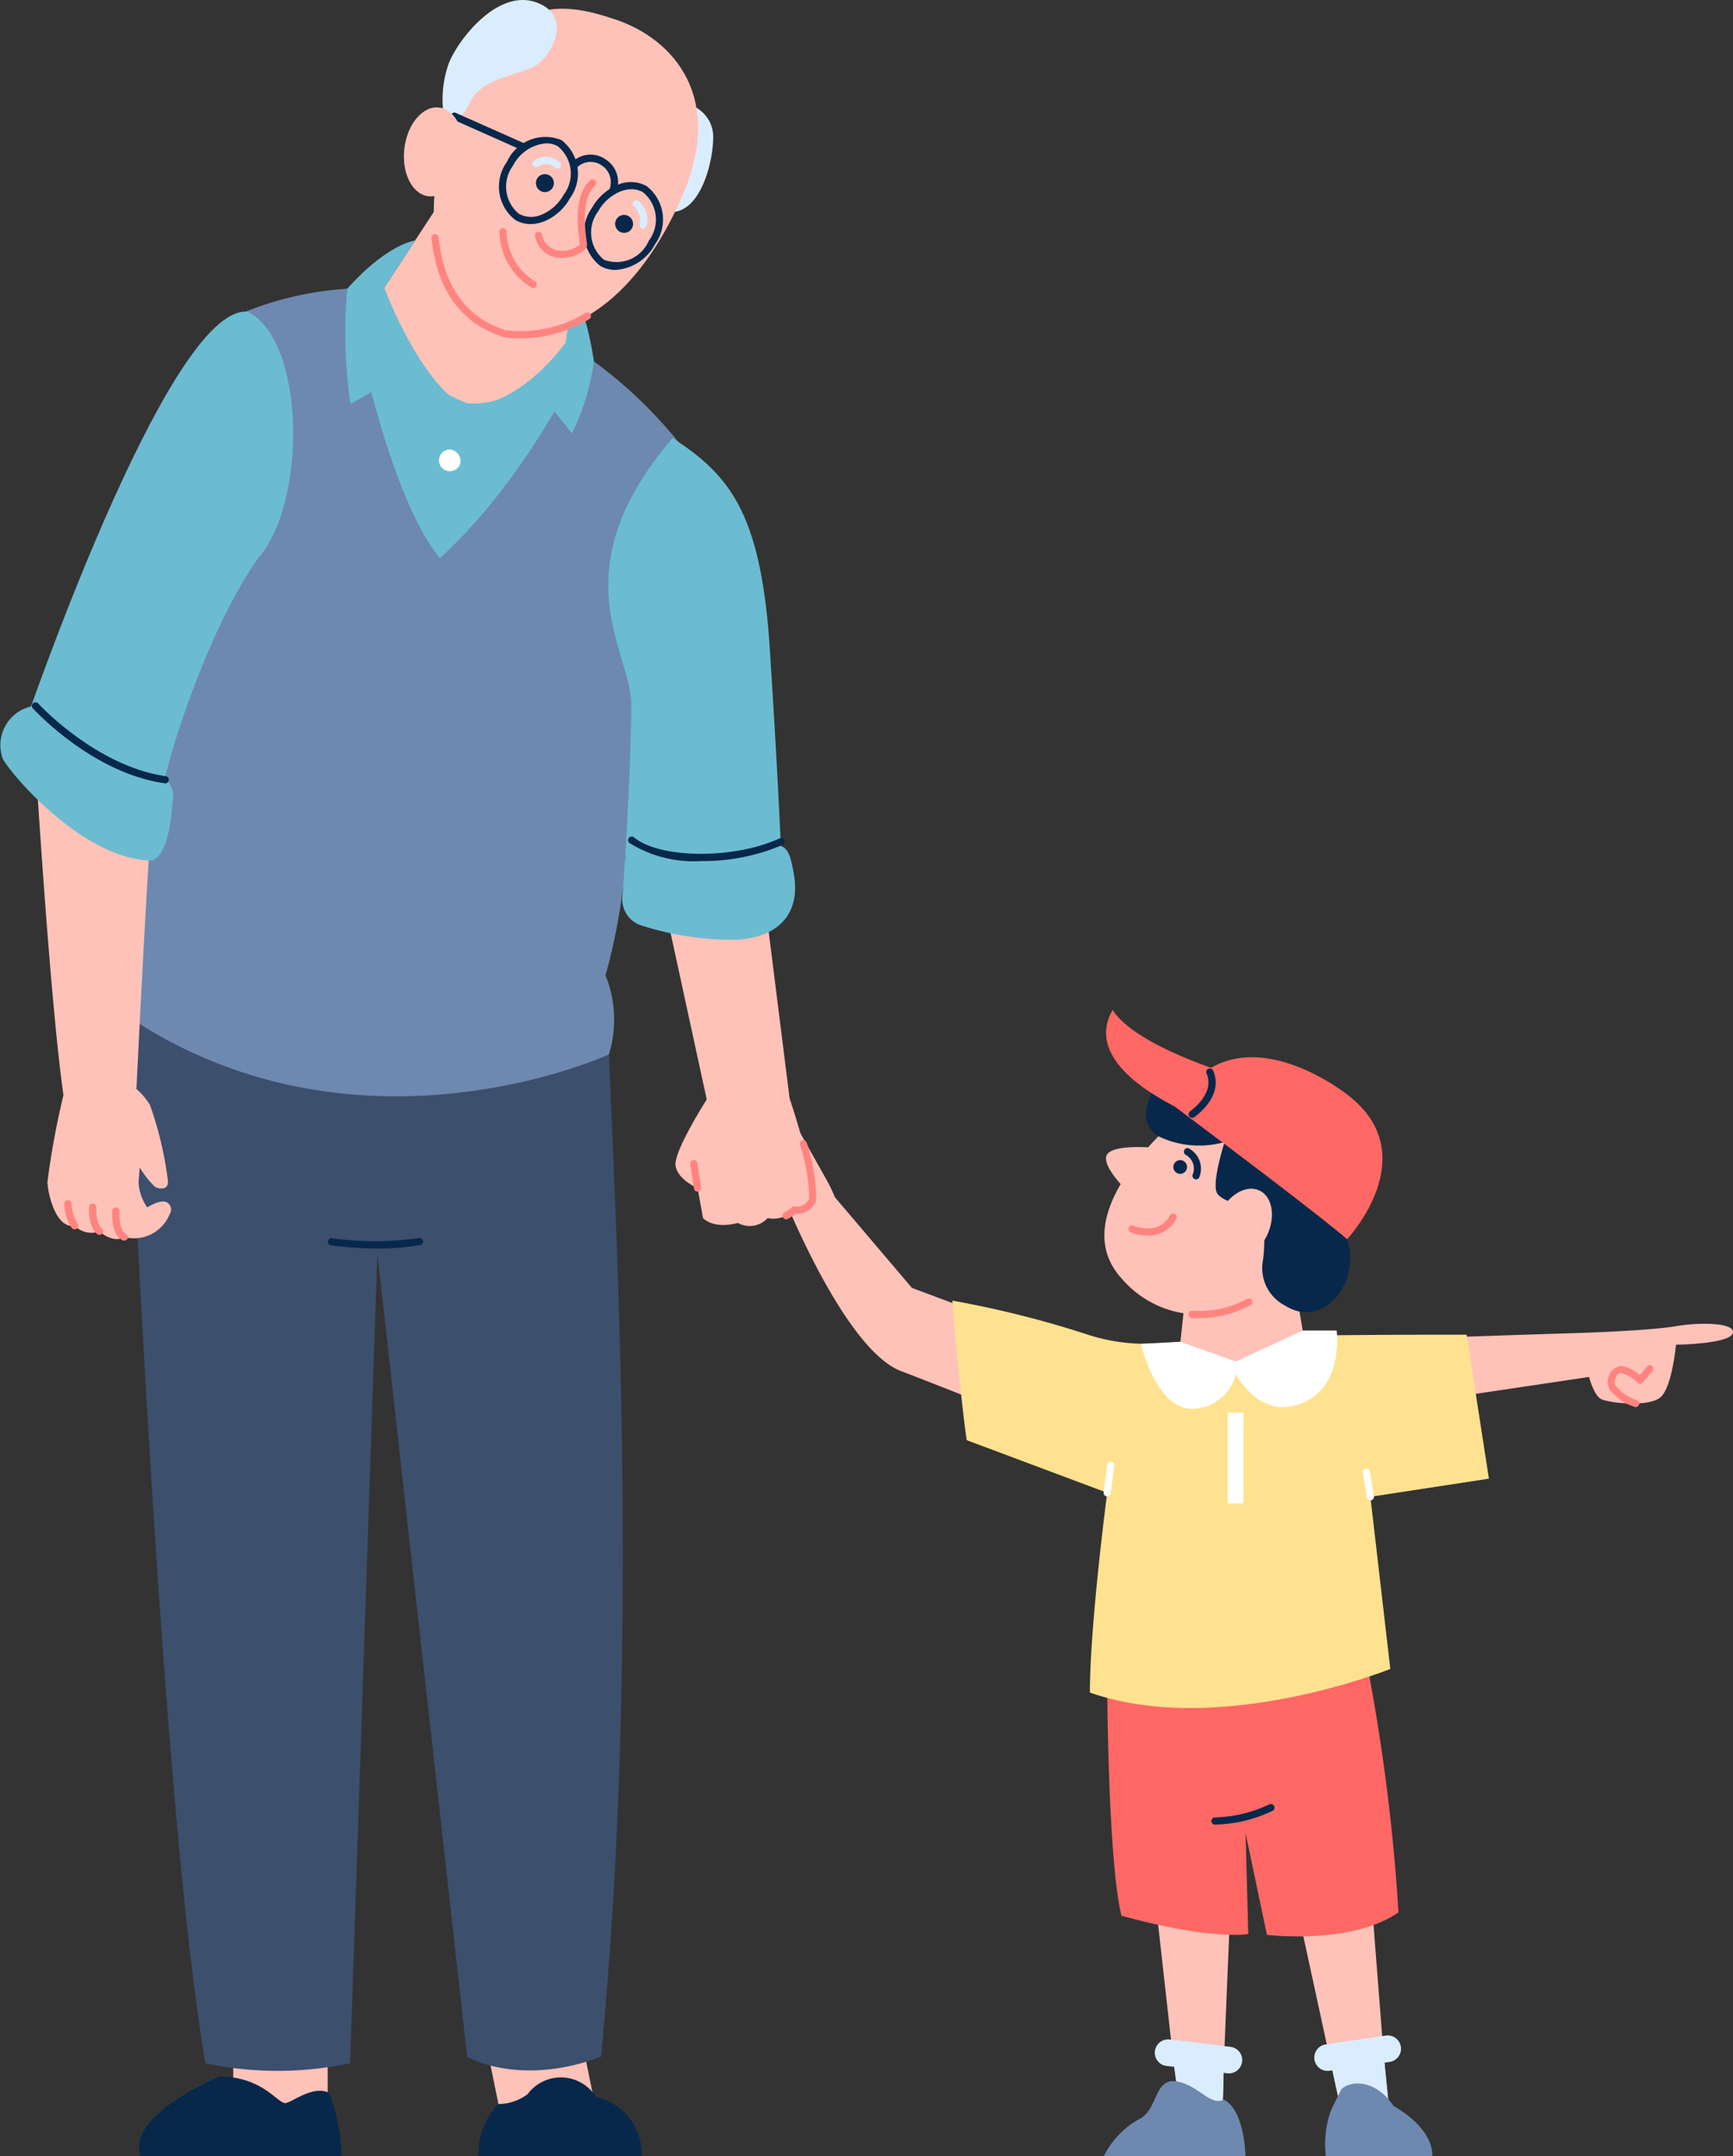
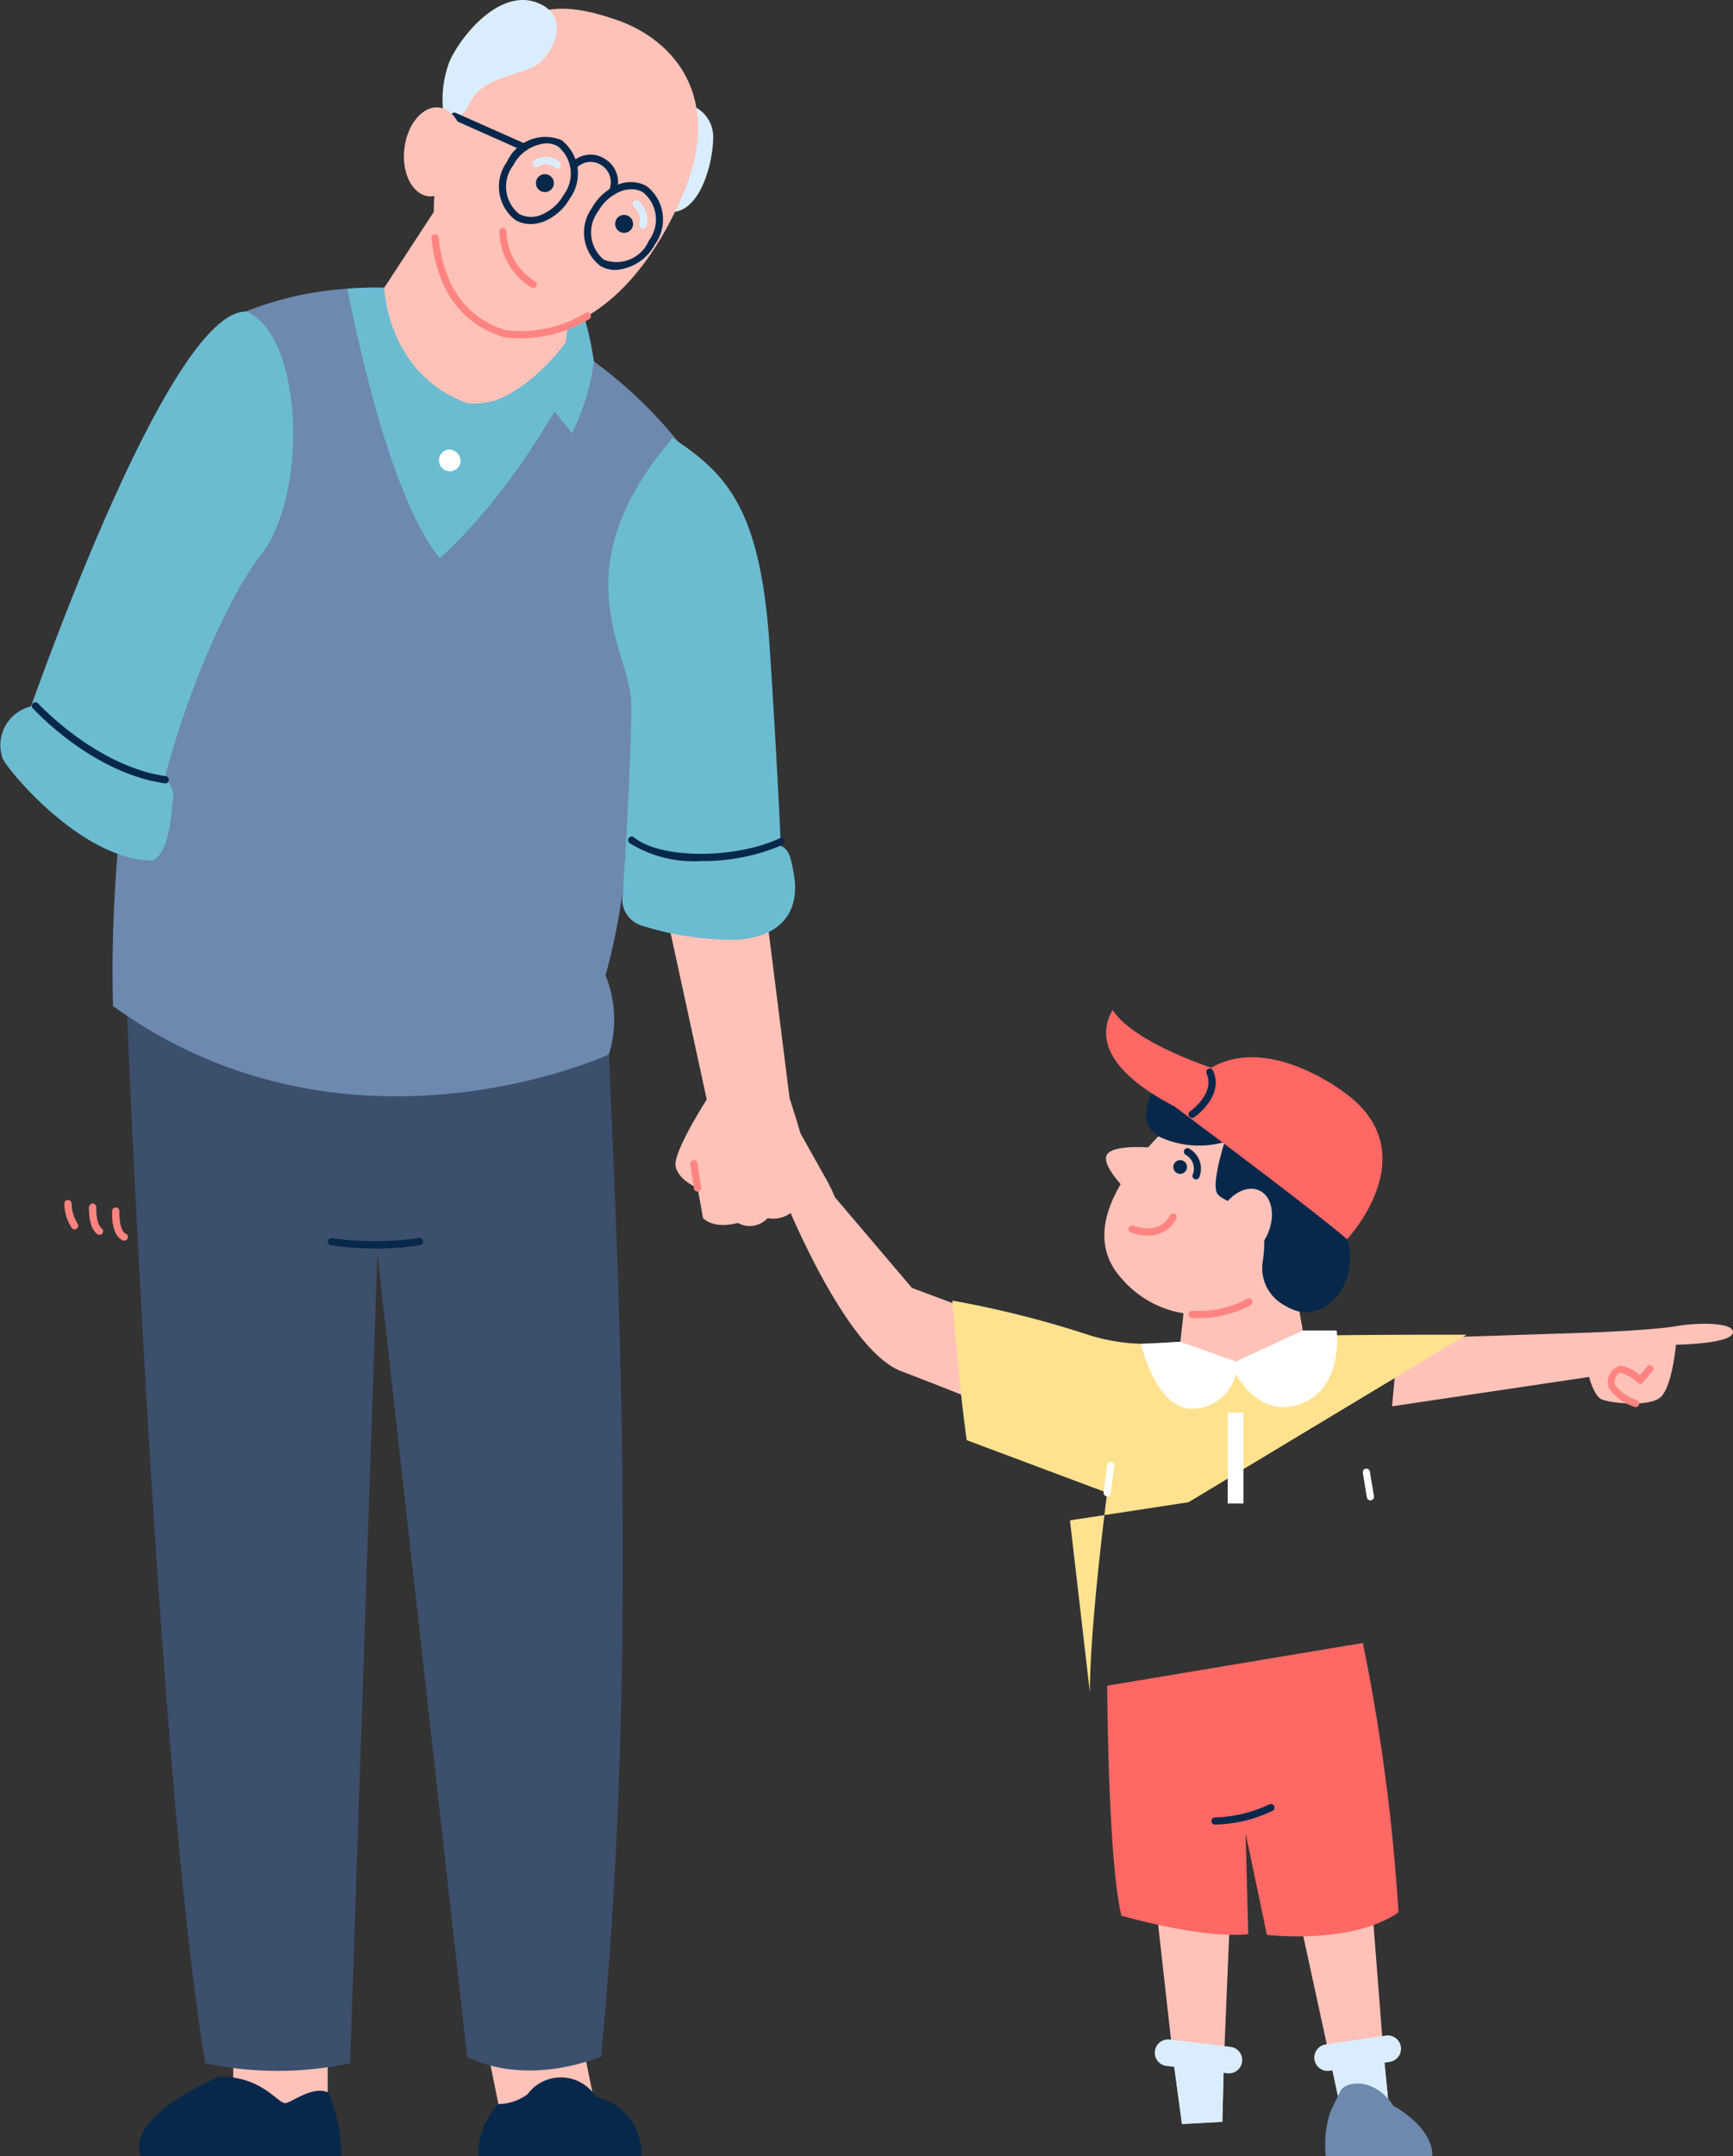
<svg xmlns="http://www.w3.org/2000/svg" width="95.659" height="118.961" viewBox="0 0 95.659 118.961">
  <rect x="0" y="0" width="95.659" height="118.961" fill="#333333" stroke="none" />
  <defs>
    <clipPath id="a">
      <rect width="95.659" height="118.961" fill="none" />
    </clipPath>
  </defs>
  <path d="M74,115.63,73.66,123.8l-.087,3.355-2.227.123-.49-3.615-.913-8.168Z" transform="translate(-6.102 -10.076)" fill="#ffc2b8" />
  <path d="M83.6,127.205H81.028l-.758-3.5-1.882-8.672,4.148-.336.663,8.5Z" transform="translate(-6.839 -10.007)" fill="#ffc2b8" />
  <g clip-path="url(#a)">
    <path d="M83.775,128.017H81.207l-.758-3.5c.747-.127,2.157-.373,2.928-.507Z" transform="translate(-7.019 -10.82)" fill="#daedff" />
    <path d="M80.175,129.95h5.877s.183-1.428-2.14-2.761c-.963-1.456-2.361-1.437-2.883-.915l-.575,1.17a5.618,5.618,0,0,0-.278,2.505" transform="translate(-6.992 -10.989)" fill="#6d89af" />
    <path d="M83.643,124.506l-3.305.486a.735.735,0,1,1-.215-1.454l3.306-.486a.735.735,0,0,1,.833.62h0a.734.734,0,0,1-.62.833" transform="translate(-6.936 -10.735)" fill="#daedff" />
    <path d="M73.82,125.152l-3.317-.4a.735.735,0,1,1,.176-1.459l3.316.4a.735.735,0,1,1-.175,1.459" transform="translate(-6.095 -10.757)" fill="#daedff" />
    <path d="M73.747,124.576l-.087,3.355-2.227.123-.49-3.615Z" transform="translate(-6.19 -10.857)" fill="#daedff" />
-     <path d="M66.757,129.937h7.816s-.038-2.521-1.192-3.109c-.782.371-1.389-.811-2.632-1.009s-1,1.648-2.109,2.118a4.774,4.774,0,0,0-1.882,2" transform="translate(-5.824 -10.976)" fill="#6d89af" />
    <path d="M66.958,101.678s.037,9.644.786,12.69c5.054,1.385,7,1.01,7,1.01l-.147-5.561,1.177,5.608s4.661.571,7.262-1.244A107.466,107.466,0,0,0,81.07,99.319Z" transform="translate(-5.842 -8.665)" fill="#ff6864" />
    <path d="M73.46,110.193a.2.2,0,0,1,0-.4,7.432,7.432,0,0,0,3.015-.726.2.2,0,0,1,.184.351,7.706,7.706,0,0,1-3.2.771" transform="translate(-6.392 -9.514)" fill="#07284b" />
    <path d="M59.883,78.95l-5.419-2.026-4.25-5a8.976,8.976,0,0,0-.476-.985l-2.109-3.757-.334,4.491s3.4,8.631,6.566,9.841c3.007,1.15,6.234,2.467,6.234,2.467Z" transform="translate(-4.126 -5.861)" fill="#ffc2b8" />
    <path d="M84.529,80.856l10.546-.345s3.45-.123,4.743-.348,3.1-.21,3.183.279c.123.7-3.144.738-3.144.738s-.2,2.244-.818,2.864-2.9.344-3.309.138-.672-1.224-.672-1.224l-10.874,1.62Z" transform="translate(-7.345 -6.982)" fill="#ffc2b8" />
    <path d="M98.792,84.844h-.023a2.7,2.7,0,0,1-1.362-.88l-.047-.047a.9.9,0,0,1,.586-1.355,2.066,2.066,0,0,1,1.05.52l.371-.448a.2.2,0,1,1,.3.252l-.5.6a.2.2,0,0,1-.287.02,2.1,2.1,0,0,0-.94-.551c-.1,0-.217.118-.287.287a.436.436,0,0,0-.019.392l.047.048a2.457,2.457,0,0,0,1.126.765.2.2,0,0,1-.023.394" transform="translate(-8.481 -7.203)" fill="#ff8480" />
-     <path d="M66.14,89.228s-.955,7.277-.955,11.021c7.112,2.507,16.583-1.3,16.583-1.3l-1.1-9.5,6.543-1L85.98,80.506s-5.866-.024-11.953.1c-1.886.04-3.838.324-5.234.391a10.531,10.531,0,0,1-3.6-.454,55.908,55.908,0,0,0-7.6-1.919c.42,5.211.792,7.7.792,7.7Z" transform="translate(-5.025 -6.86)" fill="#ffe28f" />
+     <path d="M66.14,89.228s-.955,7.277-.955,11.021l-1.1-9.5,6.543-1L85.98,80.506s-5.866-.024-11.953.1c-1.886.04-3.838.324-5.234.391a10.531,10.531,0,0,1-3.6-.454,55.908,55.908,0,0,0-7.6-1.919c.42,5.211.792,7.7.792,7.7Z" transform="translate(-5.025 -6.86)" fill="#ffe28f" />
    <path d="M71.8,76.685l-.429,3.968,3.074,1.672,3.693-2.408L77.2,74.539Z" transform="translate(-6.227 -6.503)" fill="#ffc2b8" />
    <path d="M69,81.166s.813,3.582,2.809,3.582a2.514,2.514,0,0,0,2.433-1.909s1.106,2.131,3.013,1.784c3.019-.549,2.546-4.192,2.546-4.192H77.935l-3.692,1.71-3.074-1.087Z" transform="translate(-6.02 -7.017)" fill="#fff" />
    <rect width="0.869" height="5.016" transform="translate(67.766 77.943)" fill="#fff" />
    <path d="M66.939,90.278l-.026,0a.2.2,0,0,1-.171-.222l.194-1.482a.2.2,0,1,1,.392.051l-.194,1.482a.2.2,0,0,1-.2.173" transform="translate(-5.823 -7.713)" fill="#fff" />
    <path d="M71.252,67.212a17.983,17.983,0,0,0-2.053,1.96c-.611-.035-1.832-.052-2.212.328s.3,1.25.7,1.7c-.987,1.679-1.426,3.614.077,5.235a5.649,5.649,0,0,0,9.612-1.823L78,69.693Z" transform="translate(-5.827 -5.864)" fill="#ffc2b8" />
    <path d="M72.482,79.587c-.142,0-.284-.005-.425-.016a.2.2,0,0,1,.029-.4,5.557,5.557,0,0,0,3.008-.643.2.2,0,1,1,.184.351,5.978,5.978,0,0,1-2.8.7" transform="translate(-6.271 -6.85)" fill="#ff8480" />
    <path d="M71.713,70.51a.378.378,0,1,1-.378-.378.377.377,0,0,1,.378.378" transform="translate(-6.191 -6.119)" fill="#07284b" />
    <path d="M69.288,74.573a2.545,2.545,0,0,1-.946-.185.2.2,0,0,1,.152-.366c.058.025,1.444.583,2.048-.581a.2.2,0,0,1,.351.183,1.713,1.713,0,0,1-1.606.949" transform="translate(-5.952 -6.398)" fill="#ff8480" />
    <path d="M69.934,65.485s-1.448,1.99.057,2.926a5.171,5.171,0,0,0,3.651.317s-.711,2.21-.426,2.8,2.391.944,2.391.944l.038.161a7.074,7.074,0,0,1,.1,2.711,2.326,2.326,0,0,0,1.245,2.413c2.158,1.356,4.212-1.4,3.412-3.67A76.812,76.812,0,0,0,72.764,66.2Z" transform="translate(-6.047 -5.713)" fill="#07284b" />
    <path d="M74.013,64.679s-5.427-1.551-6.764-3.625c-1.027,1.8.1,3.74,4.012,5.621Z" transform="translate(-5.836 -5.327)" fill="#ff6864" />
    <path d="M80.617,66.013s-6.322-5.118-9.577.62c8.452,6.319,9.512,7.32,9.512,7.32s4.355-4.613.065-7.94" transform="translate(-6.198 -5.576)" fill="#ff6864" />
    <path d="M76.343,74.445c-.492,1.028-1.472,1.584-2.19,1.24s-.9-1.455-.408-2.483,1.472-1.584,2.19-1.241.9,1.455.408,2.484" transform="translate(-6.41 -6.27)" fill="#ffc2b8" />
    <path d="M72.071,67.322a.2.2,0,0,1-.112-.361c.014-.009,1.386-.973.923-2.062a.2.2,0,1,1,.364-.155c.591,1.387-.995,2.5-1.063,2.544a.193.193,0,0,1-.111.035" transform="translate(-6.271 -5.638)" fill="#07284b" />
    <path d="M82.839,90.536a.2.2,0,0,1-.2-.166l-.217-1.323a.2.2,0,1,1,.39-.065l.218,1.323a.2.2,0,0,1-.162.227l-.033,0" transform="translate(-7.191 -7.749)" fill="#fff" />
    <path d="M72.263,71.129a.2.2,0,0,1-.051-.006.2.2,0,0,1-.141-.242.862.862,0,0,0-.382-1.107.2.2,0,0,1,.155-.364,1.266,1.266,0,0,1,.61,1.573.2.2,0,0,1-.191.147" transform="translate(-6.244 -6.054)" fill="#07284b" />
    <rect width="5.213" height="5.5" transform="translate(12.875 112.15)" fill="#ffc2b8" />
    <rect width="5.213" height="5.5" transform="translate(26.612 111.669) rotate(-11.495)" fill="#ffc2b8" />
    <path d="M7.684,61.14s1.752,42.806,4.322,57.821a19.185,19.185,0,0,0,7.989,0L21.5,74.282,26.455,118.6s2.857,1.708,7.391,0c2.209-22.965.784-46.037.372-56.906-14.129-2.733-13.17-3.053-13.17-3.053Z" transform="translate(-0.67 -5.117)" fill="#3c4f6d" />
    <path d="M22.579,75.42a18.639,18.639,0,0,1-2.613-.183.2.2,0,0,1,.06-.391,17.144,17.144,0,0,0,4.79,0,.2.2,0,1,1,.069.389,13.253,13.253,0,0,1-2.307.184" transform="translate(-1.727 -6.53)" fill="#07284b" />
    <path d="M34.017,55.33a6.513,6.513,0,0,1,.188,4.369S19.764,66.374,6.834,57.028c-.514-17.748,6.379-37.91,6.379-37.91a18.253,18.253,0,0,1,6.551-1.671,19.836,19.836,0,0,1,7.219.771,20.738,20.738,0,0,1,5.952,2.923,24.9,24.9,0,0,1,6.1,6.082l-3.54,9.642S36.123,48,34.017,55.33" transform="translate(-0.594 -1.517)" fill="#6d89af" />
    <path d="M34.174,21.14c-1.468,2.686-4.021,7.479-8.06,11.175-2.478-3-4.291-10.76-5.111-14.869a19.834,19.834,0,0,1,7.219.77,20.762,20.762,0,0,1,5.952,2.924" transform="translate(-1.832 -1.517)" fill="#6bbcd1" />
    <path d="M27.207,10.745,23.24,16.808s.119,4.742,4.571,6.372c0,0,2.837.5,5.729-3.19,1.053-6.926,1.821-6.5,1.821-6.5Z" transform="translate(-2.028 -0.937)" fill="#ffc2b8" />
    <path d="M27.74,27.882a.6.6,0,1,1-.588-.71.657.657,0,0,1,.588.71" transform="translate(-2.318 -2.371)" fill="#fff" />
-     <path d="M21.17,23.558a26.5,26.5,0,0,1-.18-6.36c2.234-2.49,3.742-2.657,3.742-2.657l-1.7,2.6s2.016,5.434,4.544,6.575L24.053,21.92Z" transform="translate(-1.821 -1.269)" fill="#6bbcd1" />
    <path d="M34.036,17.671l-.348,2.761s-2.391,3.462-5.471,3.555l4.088-.7,1.731,2.166a12.972,12.972,0,0,0,1.208-3.972c-.491-3.248-1.208-3.811-1.208-3.811" transform="translate(-2.462 -1.542)" fill="#6bbcd1" />
-     <path d="M2.127,45.754S2.94,59.235,3.689,64.417A44.1,44.1,0,0,0,2.806,69.2c0,.508.413,2.6,1.5,2.428a1.318,1.318,0,0,0,1.373.308s.719.681,1.372.317a2.129,2.129,0,0,0,2.5-1.264.481.481,0,0,0,.058-.4c-.23-.568-.89-.2-1.3.019a2.683,2.683,0,0,1-.477-1.4l.067-.8a5.186,5.186,0,0,0,.835,1.065c.259.144.758.193.72-.317a19.614,19.614,0,0,0-.989-4.193,3.9,3.9,0,0,0-.748-.884s.7-14.444.894-15.231c-2.764-1.324-6.477-3.1-6.477-3.1" transform="translate(-0.186 -3.992)" fill="#ffc2b8" />
    <path d="M4.458,74.16a.2.2,0,0,1-.161-.081,2.549,2.549,0,0,1-.407-1.335.2.2,0,0,1,.4,0,2.174,2.174,0,0,0,.331,1.1.2.2,0,0,1-.043.277.2.2,0,0,1-.117.038" transform="translate(-0.339 -6.329)" fill="#ff8480" />
    <path d="M5.96,74.486a.194.194,0,0,1-.12-.041c-.5-.383-.461-1.383-.455-1.5a.2.2,0,0,1,.4.021c-.013.232.016.943.3,1.16a.2.2,0,0,1,.037.277.2.2,0,0,1-.157.078" transform="translate(-0.47 -6.348)" fill="#ff8480" />
    <path d="M7.454,74.823a.186.186,0,0,1-.069-.013c-.659-.245-.611-1.485-.6-1.626a.2.2,0,1,1,.4.021c-.018.354.041,1.121.347,1.234a.2.2,0,0,1-.069.383" transform="translate(-0.591 -6.369)" fill="#ff8480" />
    <path d="M1.373,41.929s8-23.49,12.41-23.086c3.167,1.522,3.334,10.446.587,13.6-2.609,3.665-4.909,10.466-5.435,13.423C4,43.443,1.373,41.929,1.373,41.929" transform="translate(-0.12 -1.643)" fill="#6bbcd1" />
    <path d="M9.506,48.048s.362-.855-.7-1.711S3.356,42.217,1.717,42.7A2.194,2.194,0,0,0,.151,45.582C.542,46.366,4.6,51.2,8.418,51.2c1-.392,1.088-3.147,1.088-3.147" transform="translate(0 -3.721)" fill="#6bbcd1" />
    <path d="M45.142,50.1l1.867,14.872s1.451,4.289,1.277,5.6a.961.961,0,0,1-1.025.568,1.631,1.631,0,0,1-1.466.442,1.336,1.336,0,0,1-1.64.267c-1.387.364-1.924-.267-1.924-.267l-.3-1.657s-1.072-.441-1.214-1.214,1.719-3.674,1.719-3.674L39.26,50.412Z" transform="translate(-3.425 -4.371)" fill="#ffc2b8" />
-     <path d="M47.515,73.29a.2.2,0,0,1-.091-.373,1.936,1.936,0,0,0,.4-.281.2.2,0,0,1,.18-.052.76.76,0,0,0,.791-.434,9.818,9.818,0,0,0-.526-3.008.2.2,0,0,1,.382-.1,10.208,10.208,0,0,1,.532,3.2.2.2,0,0,1-.02.065,1.177,1.177,0,0,1-1.138.685,2.372,2.372,0,0,1-.421.283.207.207,0,0,1-.092.022m1.475-1.081h0Z" transform="translate(-4.128 -6.011)" fill="#ff8480" />
    <path d="M42.149,71.871a.2.2,0,0,1-.2-.168l-.2-1.314a.2.2,0,1,1,.392-.059l.2,1.313a.2.2,0,0,1-.166.226l-.03,0" transform="translate(-3.643 -6.121)" fill="#ff8480" />
    <path d="M37.724,49.536s.331-5.435.331-8.354-4.036-7.33,2.283-14.705c3.027,2,4.859,3.944,5.356,11.53s.684,12.492.684,12.492-7.712,2.328-8.654-.963" transform="translate(-3.209 -2.31)" fill="#6bbcd1" />
    <path d="M37.637,53.968c.055-.728.119-1.616.148-2.126,2.4.528,5.859.243,7.215-.714,1.642-.185,1.827-.086,2.113,1.627s-.428,3.37-3.155,3.556a16.675,16.675,0,0,1-5.24-.782,1.509,1.509,0,0,1-1.081-1.562" transform="translate(-3.283 -4.455)" fill="#6bbcd1" />
    <path d="M41.653,6.354a1.843,1.843,0,0,1,1.256,1.758c0,1.382-.691,4.145-2.323,4.145a13.342,13.342,0,0,0,1.067-5.9" transform="translate(-3.541 -0.554)" fill="#daedff" />
    <path d="M27.341,5.483S23.475,16.394,30.173,18.46c3.74.446,7.312-2.009,9.739-7.506s-.418-8.735-3.627-9.824S30.369-.126,27.341,5.483" transform="translate(-2.289 -0.046)" fill="#ffc2b8" />
    <path d="M31.025,19.9a7.462,7.462,0,0,1-.887-.053l-.036-.007c-2.357-.727-3.708-2.576-4.015-5.494a.2.2,0,0,1,.393-.041c.289,2.738,1.541,4.471,3.721,5.151a6.929,6.929,0,0,0,4.4-.958.2.2,0,0,1,.271.072.2.2,0,0,1-.07.27A7.377,7.377,0,0,1,31.025,19.9" transform="translate(-2.276 -1.232)" fill="#ff8480" />
    <path d="M26.821,6.323a5.962,5.962,0,0,1,.293-2.847c.544-1.339,2.7-4.1,4.814-3.348s.816,3.034-.1,3.537-2.93.628-3.558,2.009-1.444.649-1.444.649" transform="translate(-2.335 0)" fill="#daedff" />
    <path d="M32.069,17.1a.192.192,0,0,1-.1-.029,3.7,3.7,0,0,1-1.77-3.094.2.2,0,0,1,.2-.193H30.4a.2.2,0,0,1,.193.2,3.3,3.3,0,0,0,1.581,2.746.2.2,0,0,1-.1.367" transform="translate(-2.634 -1.203)" fill="#ff8480" />
    <path d="M33.4,11.022a.495.495,0,1,1-.495-.495.5.5,0,0,1,.495.495" transform="translate(-2.827 -0.918)" fill="#07284b" />
    <path d="M38.191,13.487a.495.495,0,1,1-.495-.495.5.5,0,0,1,.495.495" transform="translate(-3.246 -1.134)" fill="#07284b" />
    <path d="M31.919,13.08a1.655,1.655,0,0,1-.836-.221,2.328,2.328,0,0,1-.466-3.209,2.329,2.329,0,0,1,3.012-1.2,2.328,2.328,0,0,1,.466,3.209,2.927,2.927,0,0,1-1.386,1.258,2.083,2.083,0,0,1-.79.164m.871-4.455a2.262,2.262,0,0,0-1.831,1.223,1.943,1.943,0,0,0,.321,2.668,1.426,1.426,0,0,0,1.279.033,2.523,2.523,0,0,0,1.193-1.088,1.943,1.943,0,0,0-.321-2.669,1.27,1.27,0,0,0-.641-.167" transform="translate(-2.635 -0.718)" fill="#07284b" />
    <path d="M37.058,15.855a1.652,1.652,0,0,1-.832-.218,2.329,2.329,0,0,1-.465-3.209,2.921,2.921,0,0,1,1.386-1.257,1.814,1.814,0,0,1,1.627.056,2.329,2.329,0,0,1,.466,3.21,2.655,2.655,0,0,1-2.181,1.418m.876-4.452a1.679,1.679,0,0,0-.638.134A2.522,2.522,0,0,0,36.1,12.625a1.943,1.943,0,0,0,.321,2.668A1.943,1.943,0,0,0,38.9,14.238a1.943,1.943,0,0,0-.321-2.669,1.266,1.266,0,0,0-.64-.167m1.133,2.935h0Z" transform="translate(-3.084 -0.96)" fill="#07284b" />
    <path d="M36.814,11.576a.189.189,0,0,1-.079-.017.2.2,0,0,1-.1-.26,1.1,1.1,0,0,0-.415-1.357,1.066,1.066,0,0,0-1.4.155.2.2,0,0,1-.3-.263,1.449,1.449,0,0,1,1.917-.223A1.483,1.483,0,0,1,37,11.457a.2.2,0,0,1-.182.119" transform="translate(-3.007 -0.815)" fill="#07284b" />
    <path d="M31.331,8.927a.2.2,0,0,1-.08-.017L27.409,7.2a.2.2,0,1,1,.161-.362l3.842,1.707a.2.2,0,0,1-.08.379" transform="translate(-2.381 -0.595)" fill="#07284b" />
    <path d="M27.694,9.144c-.165,1.352-1.025,2.359-1.92,2.25S24.287,10.1,24.452,8.748s1.025-2.359,1.92-2.25,1.487,1.294,1.322,2.646" transform="translate(-2.131 -0.566)" fill="#ffc2b8" />
-     <path d="M33.794,15.182h-.022a1.478,1.478,0,0,1-1.418-1.195c-.006-.032-.009-.05-.009-.05a.2.2,0,0,1,.392-.055l.005.028a1.078,1.078,0,0,0,1.032.875,1.476,1.476,0,0,0,1.056-.35c-.115-.788-.374-2.6.537-3.515a.2.2,0,1,1,.28.28c-.775.775-.528,2.466-.424,3.189a.405.405,0,0,1-.114.33,1.921,1.921,0,0,1-1.317.462" transform="translate(-2.822 -0.948)" fill="#ff8480" />
    <path d="M9.306,46.925l-.027,0c-4.008-.564-7.183-4.013-7.317-4.16a.2.2,0,0,1,.293-.267c.032.035,3.215,3.49,7.078,4.034a.2.2,0,0,1-.027.394" transform="translate(-0.167 -3.702)" fill="#07284b" />
    <path d="M42.028,51.924a6.713,6.713,0,0,1-3.938-.978.2.2,0,1,1,.246-.309c1.459,1.165,5.492,1.188,7.99.047a.2.2,0,1,1,.164.36,11.158,11.158,0,0,1-4.463.881" transform="translate(-3.317 -4.414)" fill="#07284b" />
    <path d="M8.5,129.913H19.589a10.052,10.052,0,0,0-.7-3.486c-.832-.415-1.9.432-2.35.56s-1.215-1.455-3.694-1.455c0,0-5.191,2.143-4.338,4.381" transform="translate(-0.734 -10.952)" fill="#07284b" />
    <path d="M28.928,129.918h9.018a3.248,3.248,0,0,0-2.526-3.262,2.285,2.285,0,0,0-3.773-.149,2.718,2.718,0,0,1-1.61.544,3.989,3.989,0,0,0-1.108,2.867" transform="translate(-2.524 -10.957)" fill="#07284b" />
    <path d="M33.584,10.133a.2.2,0,0,1-.14-.058.746.746,0,0,0-.944-.047.2.2,0,0,1-.228-.324,1.127,1.127,0,0,1,1.451.092.2.2,0,0,1-.14.338" transform="translate(-2.808 -0.827)" fill="#daedff" />
    <path d="M38.835,13.669l-.027,0a.2.2,0,0,1-.169-.224.986.986,0,0,0-.288-.974.2.2,0,0,1-.05-.275.2.2,0,0,1,.272-.053,1.356,1.356,0,0,1,.459,1.356.2.2,0,0,1-.2.171" transform="translate(-3.339 -1.056)" fill="#daedff" />
  </g>
</svg>